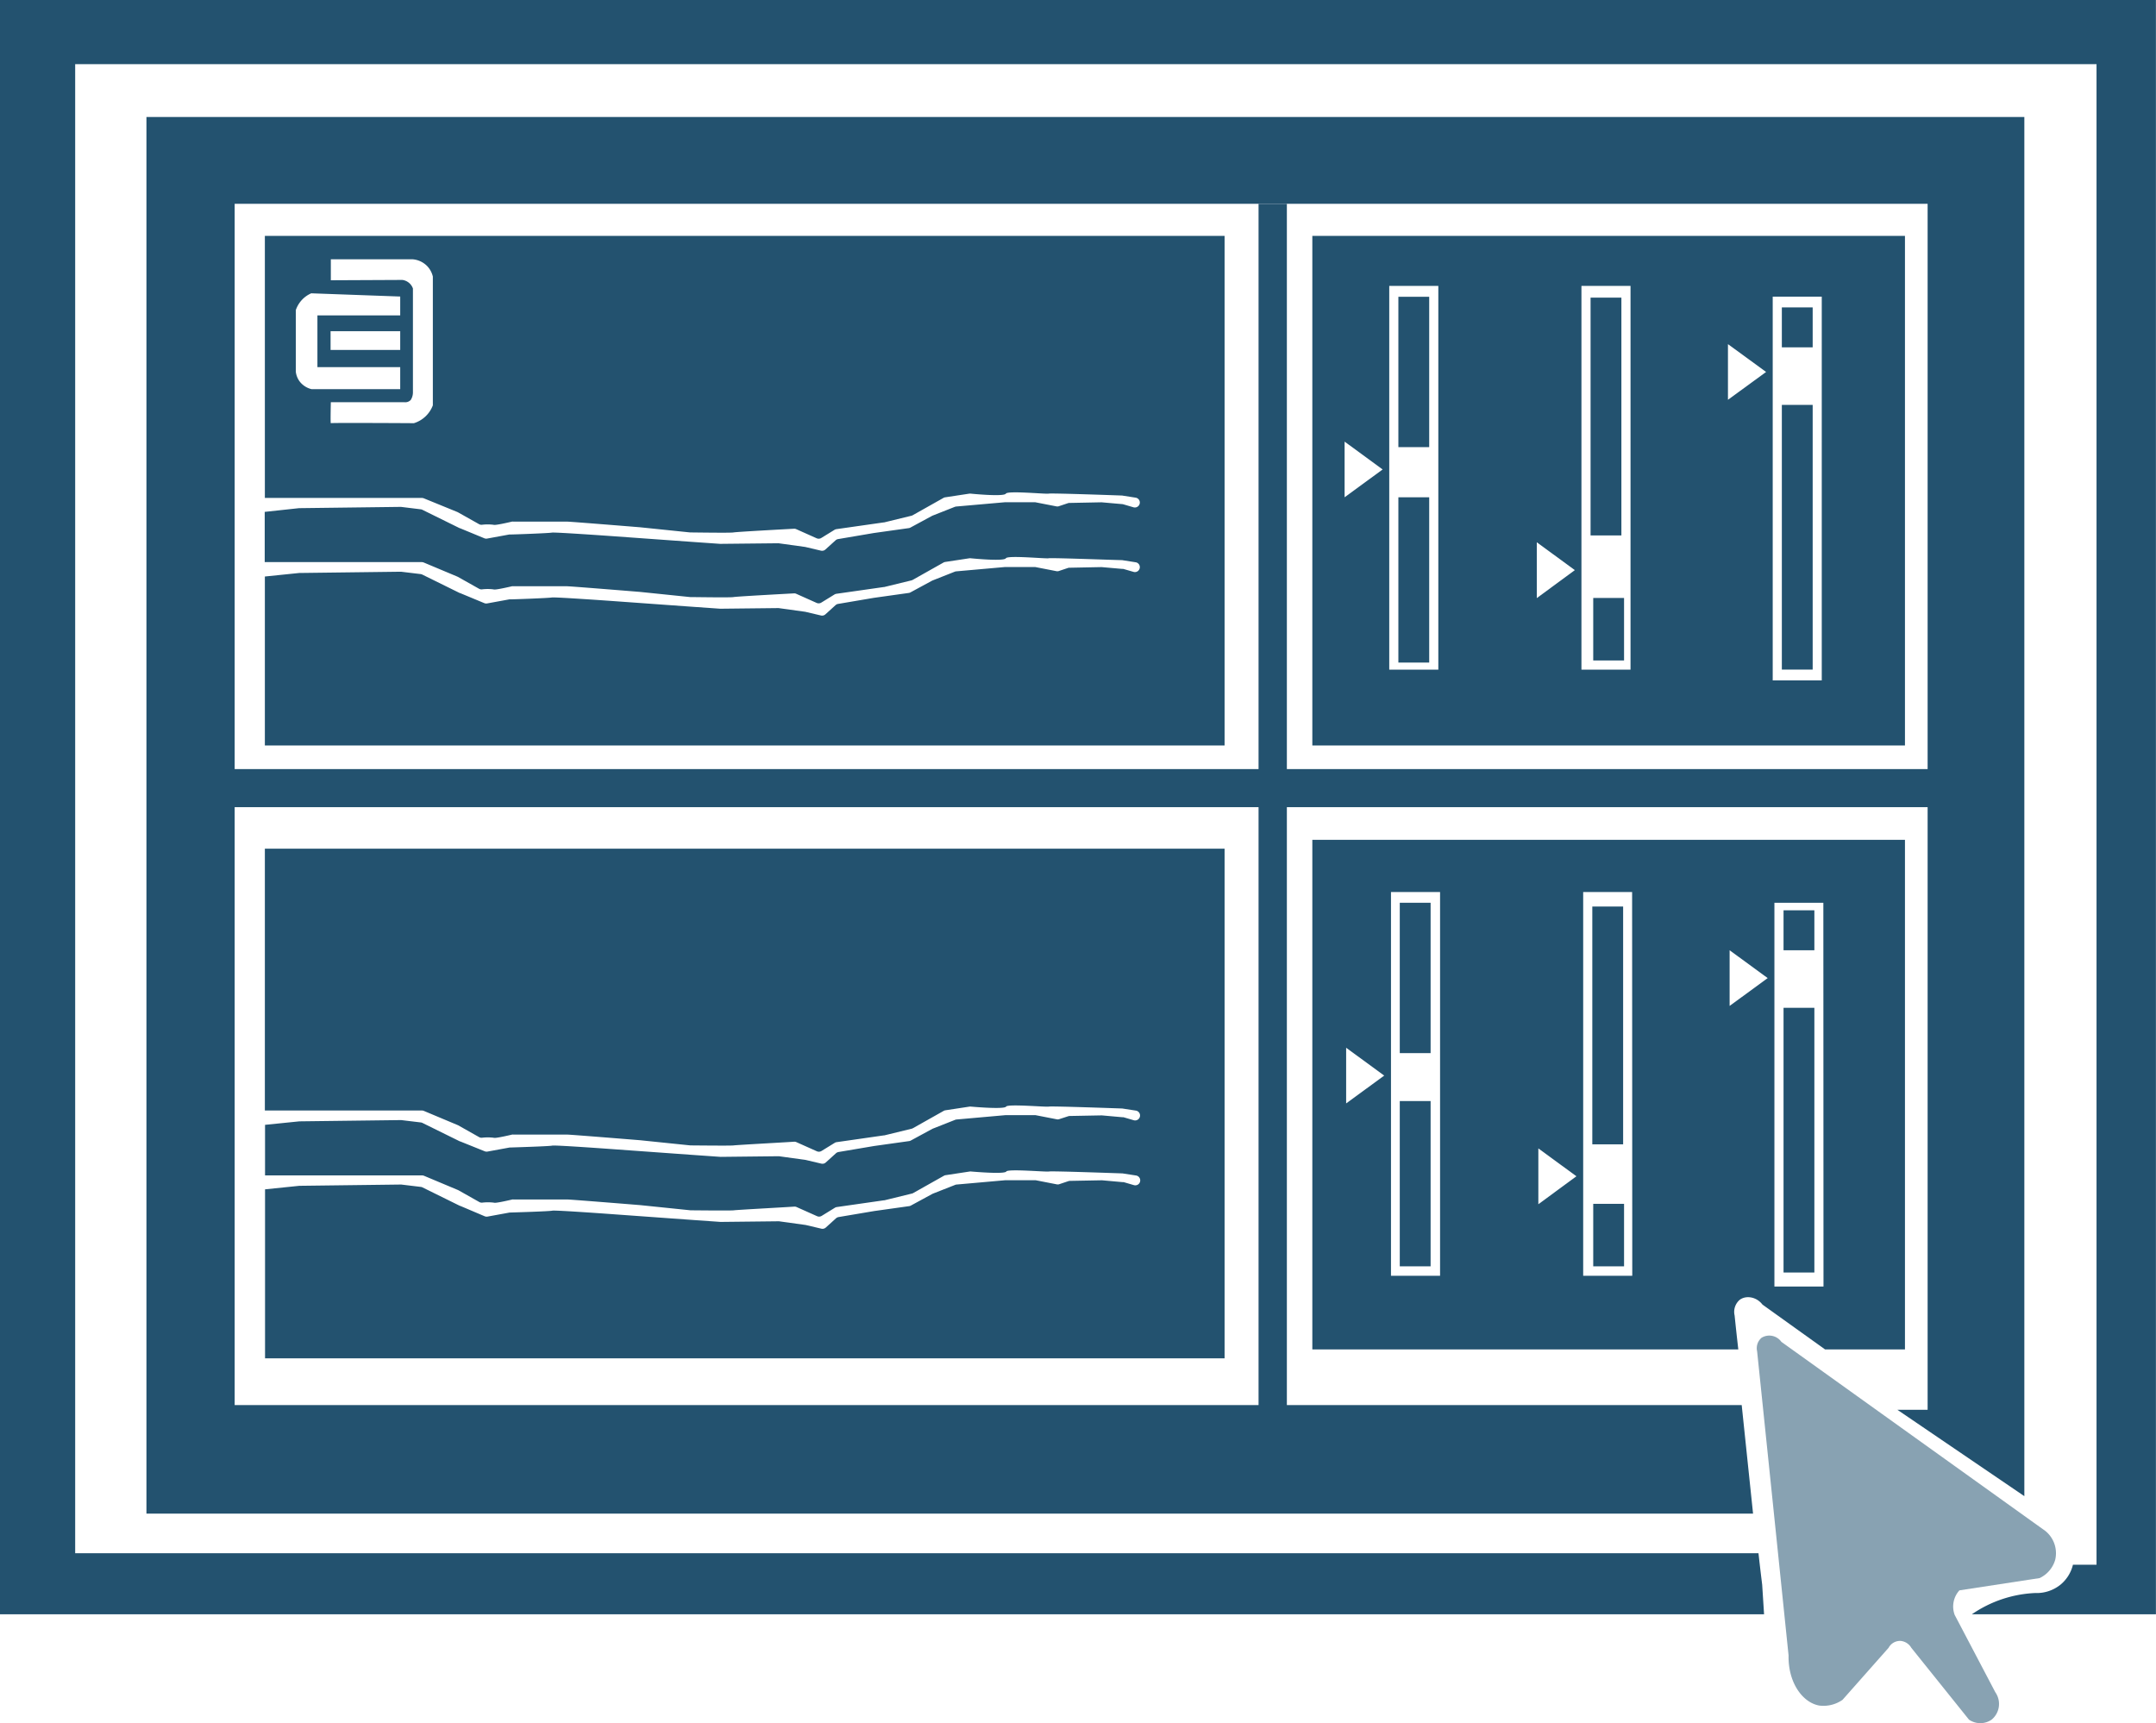
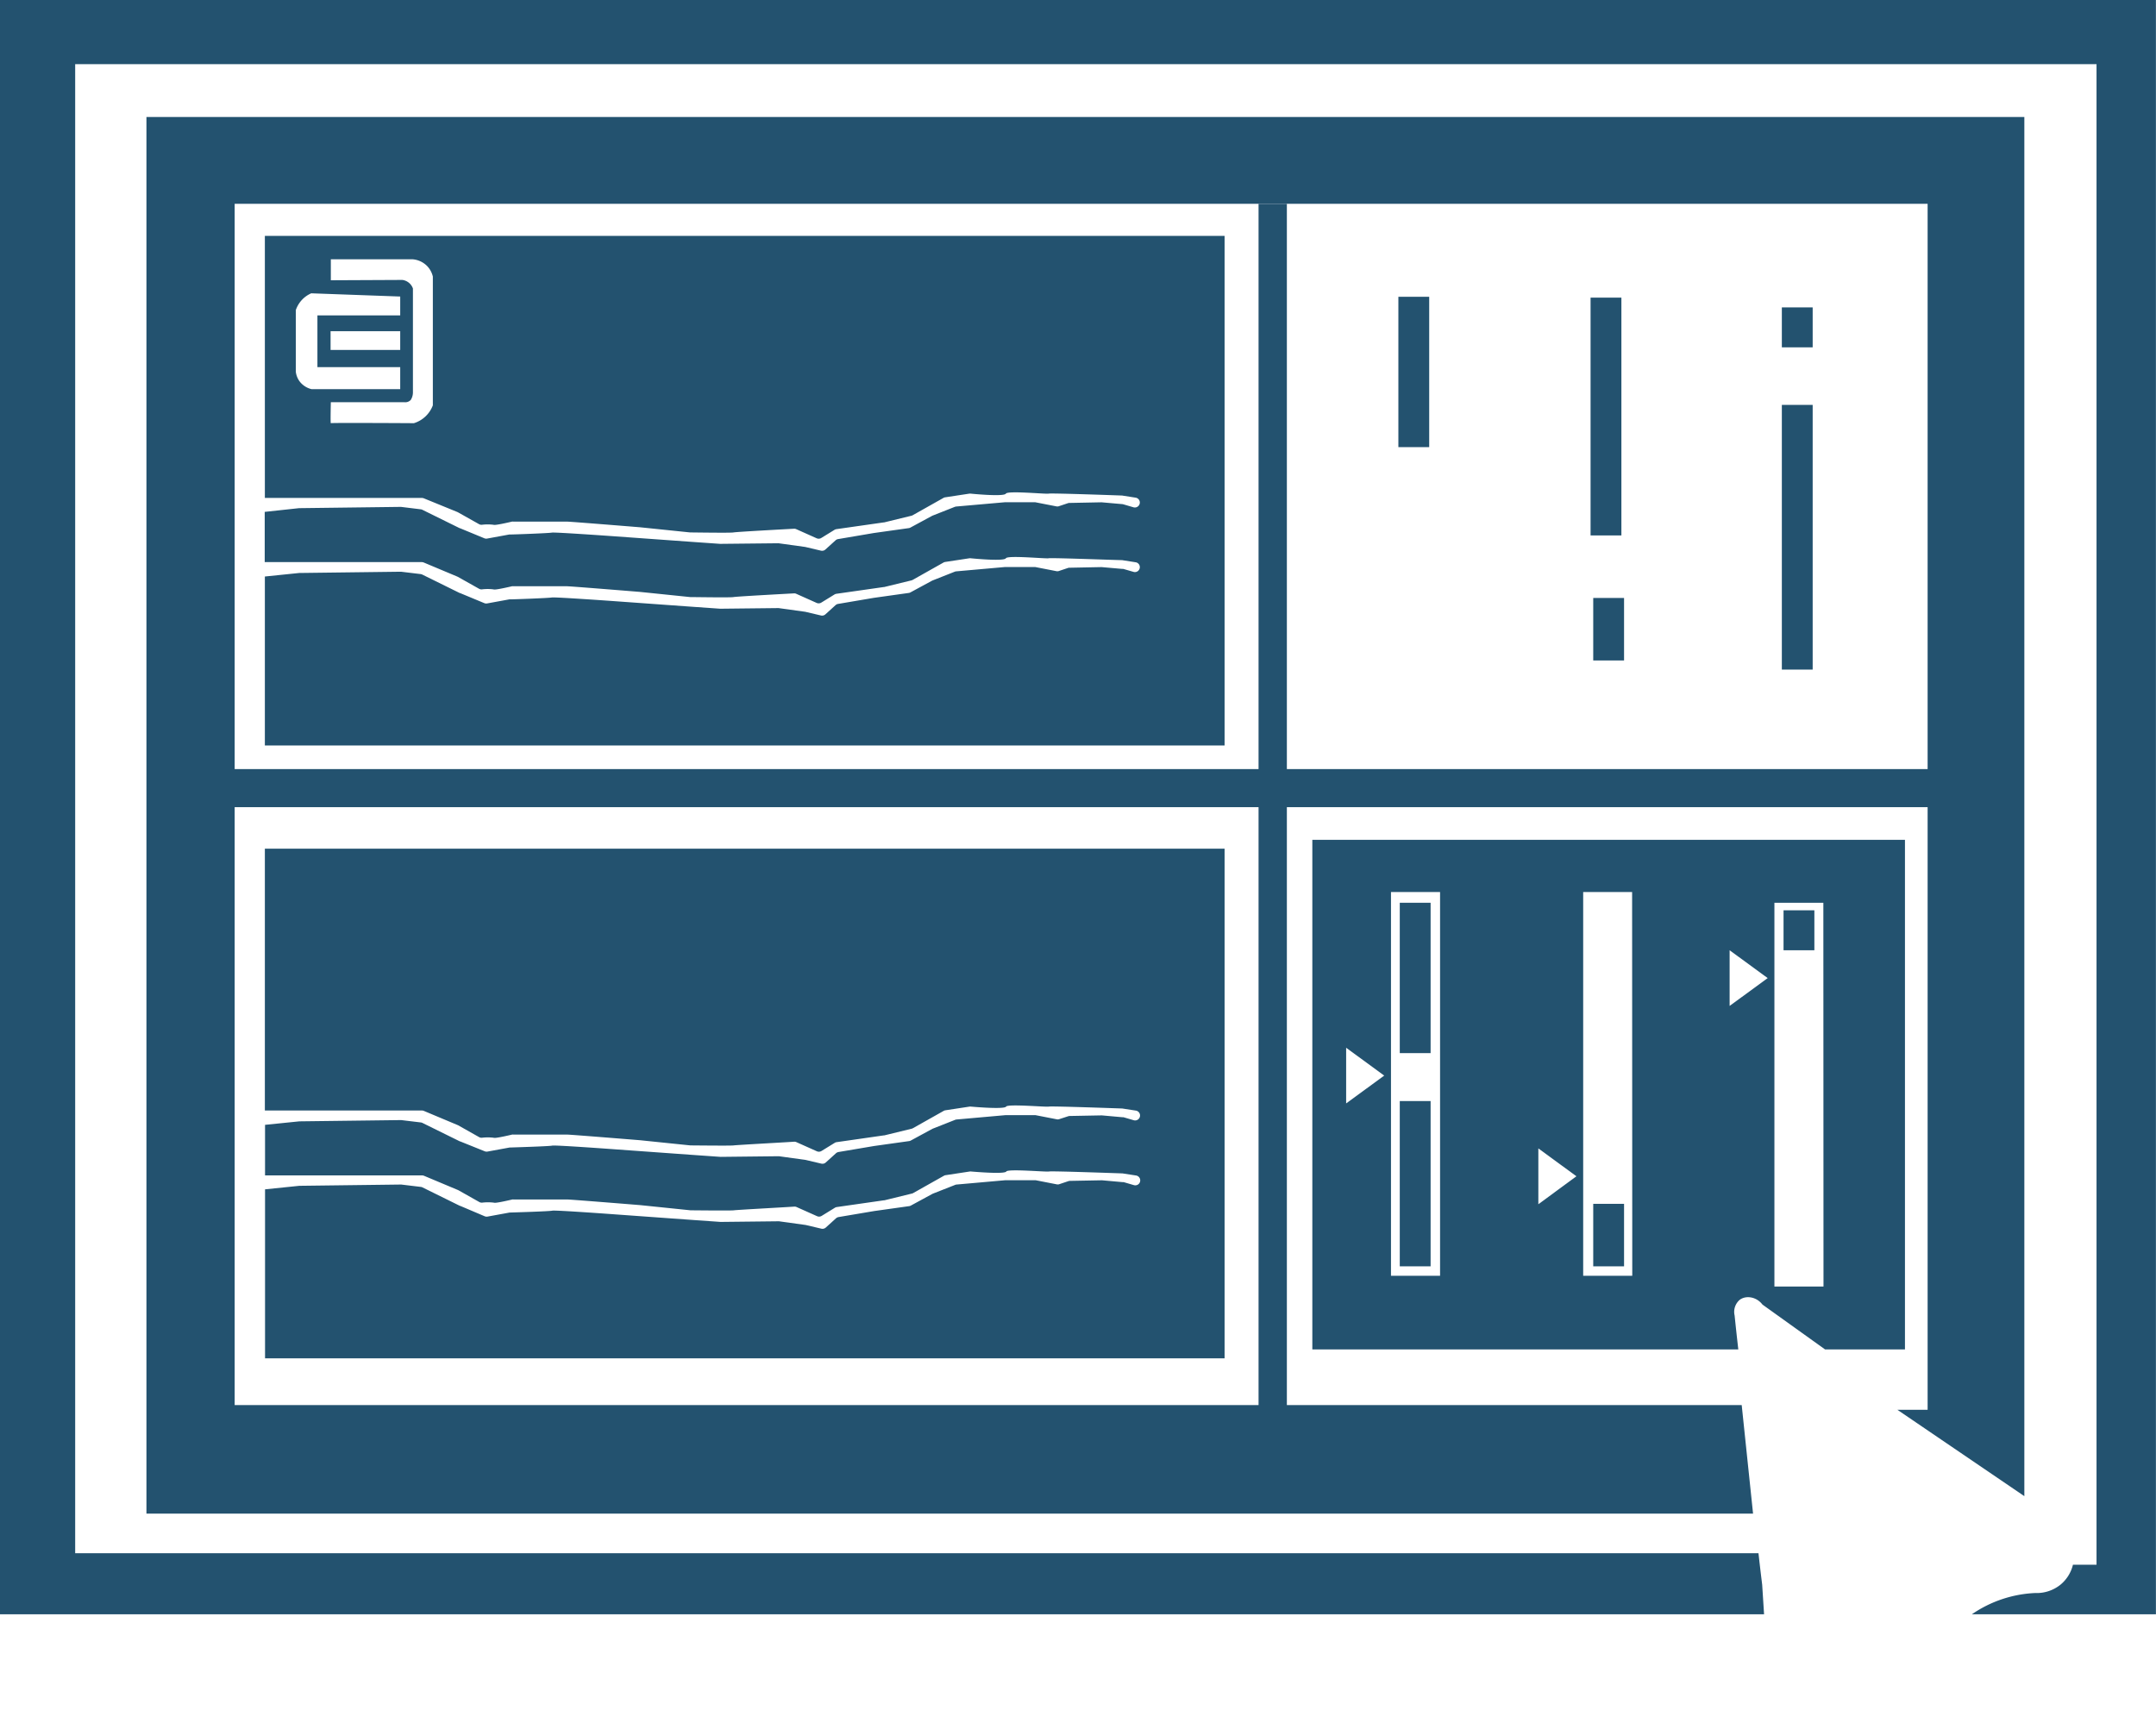
<svg xmlns="http://www.w3.org/2000/svg" viewBox="0 0 583.32 466.23">
  <defs>
    <style>.cls-1{fill:#23526f;}.cls-2{fill:#88a2b2;}</style>
  </defs>
  <g id="Layer_2" data-name="Layer 2">
    <path class="cls-1" d="M589.77,621.94l-.51-8q-.53-4.26-1-8.51H132.83V202.53H679.72v406h-6.38a10.07,10.07,0,0,1-3.32,5.36,10.26,10.26,0,0,1-6.89,2.3A32.71,32.71,0,0,0,646,621.94h49.79V185.17H112.49V621.94Z" transform="translate(-112.49 -185.17)" />
    <polygon class="cls-1" points="474.3 409.53 471.23 380.17 63.49 380.17 63.49 55.15 521.53 55.15 521.53 381.45 513.36 381.45 547.7 404.81 547.7 31.66 39.62 31.66 39.62 409.53 474.3 409.53" />
    <rect class="cls-1" x="340.51" y="55.15" width="7.66" height="337.53" />
    <rect class="cls-1" x="57.87" y="208.09" width="470.3" height="10.3" />
-     <path class="cls-2" d="M596.4,633.09q-4.24-41.16-8.51-82.3a3.71,3.71,0,0,1,1.2-3.66,4,4,0,0,1,5.36,1.1l71.4,51.15a7.74,7.74,0,0,1,2.68,7.85,7.88,7.88,0,0,1-4.21,4.92l-21.7,3.32a6.52,6.52,0,0,0-1.28,6.64l11,20.93a5.51,5.51,0,0,1-1,7.41,5.4,5.4,0,0,1-6.13,0L629.6,631a3.74,3.74,0,0,0-2.88-1.85,3.51,3.51,0,0,0-3.25,1.85L611,645.09a9,9,0,0,1-6.29,1.55C600.11,645.83,596.24,640.32,596.4,633.09Z" transform="translate(-112.49 -185.17)" />
    <path class="cls-1" d="M581.8,541.09q.47,4.59,1,9.19H467.55V412.4H627.89V550.28H606.27l-16.93-12.13c-1.66-2.17-4.51-2.54-6.17-1.28A4.28,4.28,0,0,0,581.8,541.09ZM502.11,426.53H488.83V530.36h13.28ZM487,476.19l-10.3-7.53v15.06Zm67.07-49.66H540.83V530.36h13.28ZM539,503.43l-10.3-7.54V511Zm66.81-74H592.57V533.26h13.28Zm-15.06,20.38-10.3-7.53v15.06Z" transform="translate(-112.49 -185.17)" />
-     <path class="cls-1" d="M627.89,386.87H467.55V249H627.89ZM501.64,262.53H488.36V366.36h13.28Zm-15.07,49.66-10.29-7.53v15.06Zm67.07-49.66H540.36V366.36h13.28Zm-15.07,76.9-10.29-7.54V347Zm66.81-74H592.11V369.26h13.27Zm-15.06,20.38L580,278.28v15.06Z" transform="translate(-112.49 -185.17)" />
    <rect class="cls-1" x="378.72" y="244.26" width="8.34" height="40.68" />
    <rect class="cls-1" x="378.72" y="297.91" width="8.34" height="44.72" />
-     <rect class="cls-1" x="430.81" y="245.28" width="8.34" height="64.34" />
    <rect class="cls-1" x="431.06" y="325.72" width="8.34" height="16.91" />
    <rect class="cls-1" x="482.55" y="246.3" width="8.34" height="10.81" />
-     <rect class="cls-1" x="482.55" y="272.68" width="8.34" height="71.62" />
    <rect class="cls-1" x="378.34" y="80.3" width="8.34" height="40.68" />
-     <rect class="cls-1" x="378.34" y="134.55" width="8.34" height="44.72" />
    <rect class="cls-1" x="430.34" y="80.53" width="8.34" height="64.34" />
    <rect class="cls-1" x="431.06" y="161.79" width="8.34" height="16.91" />
    <rect class="cls-1" x="482.09" y="83.17" width="8.34" height="10.81" />
    <rect class="cls-1" x="482.09" y="109.55" width="8.34" height="71.62" />
    <path class="cls-1" d="M184.15,414.79v70.85h42.5a1.29,1.29,0,0,1,.51.1l9.13,3.83.14.06,5.71,3.22a1.36,1.36,0,0,0,.74.16,13,13,0,0,1,3.18,0c.35.23,4.16-.66,5-.86a1.55,1.55,0,0,1,.31,0h14.52c1,0,19.79,1.53,19.79,1.53l13.6,1.4h.11c.83,0,10.79.12,11.61,0s14.11-.84,16.36-1a1.28,1.28,0,0,1,.61.12l5.53,2.47a1.35,1.35,0,0,0,1.25-.08l3.59-2.21a1.3,1.3,0,0,1,.51-.18l12.76-1.83.13,0,7.42-1.81a1.43,1.43,0,0,0,.34-.14l8.31-4.68a1.42,1.42,0,0,1,.45-.16l6.58-1a1.08,1.08,0,0,1,.31,0c1.21.11,9.08.77,9.55,0s10.89.17,11.57,0,18.41.47,19.68.51l.15,0,3.75.58a1.34,1.34,0,0,1,1,1.79v0a1.33,1.33,0,0,1-1.62.81l-2.77-.81a1.17,1.17,0,0,0-.26,0l-5.59-.5h-.14l-8.58.16a1.78,1.78,0,0,0-.39.07L399,488a1.31,1.31,0,0,1-.68,0l-5.65-1.1-.26,0h-7.93l-13.2,1.17a1.25,1.25,0,0,0-.37.09l-6,2.37-.15.06-5.84,3.17a1.2,1.2,0,0,1-.45.15l-9.47,1.33-9.65,1.63a1.44,1.44,0,0,0-.68.33l-2.76,2.5a1.34,1.34,0,0,1-1.21.31l-4.24-1h0l-7.22-1-.2,0-15.5.17h-.11l-7.27-.51-21.27-1.53s-16.17-1.19-17-1-10.26.47-11.31.51a.68.68,0,0,0-.2,0l-6,1.1a1.38,1.38,0,0,1-.75-.08L237,494l-.07,0-10.14-5a1.33,1.33,0,0,0-.43-.13l-5.31-.64h-.17l-27.26.34h-.12l-9.23.94h-.07v13.69h42.5a1.29,1.29,0,0,1,.51.1l9.13,3.83.14.06,5.71,3.22a1.36,1.36,0,0,0,.74.16,13,13,0,0,1,3.18,0c.35.23,4.16-.66,5-.86a1.55,1.55,0,0,1,.31,0h14.52c1,0,19.79,1.53,19.79,1.53l13.6,1.4h.11c.83,0,10.79.12,11.61,0s14.11-.84,16.36-1a1.28,1.28,0,0,1,.61.12l5.53,2.47a1.35,1.35,0,0,0,1.25-.08l3.59-2.21a1.3,1.3,0,0,1,.51-.18l12.76-1.83.13,0,7.42-1.82a1.09,1.09,0,0,0,.34-.13l8.31-4.68a1.42,1.42,0,0,1,.45-.16l6.58-1a1.08,1.08,0,0,1,.31,0c1.21.1,9.08.77,9.55,0s10.89.17,11.57,0,18.41.47,19.68.51l.15,0,3.75.58a1.34,1.34,0,0,1,1,1.79v0a1.33,1.33,0,0,1-1.62.81l-2.77-.81a1.17,1.17,0,0,0-.26,0l-5.59-.5h-.14l-8.58.16a1.78,1.78,0,0,0-.39.07l-2.54.85a1.31,1.31,0,0,1-.68,0l-5.65-1.1-.26,0h-7.93l-13.2,1.17a1.25,1.25,0,0,0-.37.09l-6,2.36-.15.07-5.84,3.17a1.2,1.2,0,0,1-.45.15l-9.47,1.33-9.65,1.63a1.44,1.44,0,0,0-.68.33l-2.76,2.5a1.34,1.34,0,0,1-1.21.31l-4.24-1h0l-7.22-1h-.2l-15.5.17h-.11l-7.27-.51-21.27-1.53s-16.17-1.19-17-1-10.26.47-11.31.5l-.2,0-6,1.1a1.38,1.38,0,0,1-.75-.08L237,511.44l-.07,0-10.14-5a1.33,1.33,0,0,0-.43-.13l-5.31-.64h-.17l-27.26.34h-.12l-9.23.95h-.07v45.73H443.81V414.79Z" transform="translate(-112.49 -185.17)" />
    <path class="cls-1" d="M443.81,249V386.87H184.15V341.15h.07l9.23-.95h.12l27.26-.34H221l5.31.64a1.64,1.64,0,0,1,.43.13l10.14,5,.07,0,6.58,2.73a1.29,1.29,0,0,0,.75.08l6-1.1.2,0c1,0,10.5-.35,11.31-.51s17,1,17,1l21.27,1.53,7.27.51h.11l15.5-.17.2,0,7.22,1h0l4.24,1a1.34,1.34,0,0,0,1.21-.31l2.76-2.5a1.34,1.34,0,0,1,.68-.32l9.65-1.64,9.47-1.33a1.2,1.2,0,0,0,.45-.15l5.84-3.16.15-.07,6-2.37a1.66,1.66,0,0,1,.37-.09l13.2-1.17h7.93l.26,0,5.65,1.1a1.31,1.31,0,0,0,.68,0l2.54-.85a1.32,1.32,0,0,1,.39-.06l8.58-.17h.14l5.59.49a1.19,1.19,0,0,1,.26,0l2.77.8a1.32,1.32,0,0,0,1.62-.81v0a1.33,1.33,0,0,0-1-1.78l-3.75-.59-.15,0c-1.27,0-19-.67-19.68-.5s-11.06-.85-11.57,0-8.34.12-9.55,0a1.08,1.08,0,0,0-.31,0l-6.58,1a1.42,1.42,0,0,0-.45.16l-8.31,4.68a1.43,1.43,0,0,1-.34.14l-7.42,1.81-.13,0-12.76,1.82a1.48,1.48,0,0,0-.51.18l-3.59,2.21a1.35,1.35,0,0,1-1.25.08l-5.53-2.47a1.17,1.17,0,0,0-.61-.11c-2.25.12-15.58.84-16.36,1s-10.78,0-11.61,0h-.11l-13.6-1.4s-18.77-1.53-19.79-1.53H251.33a1.06,1.06,0,0,0-.31,0c-.8.19-4.61,1.08-5,.85a12.62,12.62,0,0,0-3.18,0,1.37,1.37,0,0,1-.74-.17l-5.71-3.21-.14-.07-9.13-3.83a1.49,1.49,0,0,0-.51-.1h-42.5V323.66h.07l9.23-1h.12l27.26-.34H221l5.31.65a1.32,1.32,0,0,1,.43.12l10.14,5,.07,0,6.58,2.72a1.29,1.29,0,0,0,.75.08l6-1.1.2,0c1,0,10.5-.35,11.31-.51s17,1,17,1l21.27,1.53,7.27.51h.11l15.5-.16a.66.66,0,0,1,.2,0l7.22,1h0l4.24,1a1.34,1.34,0,0,0,1.21-.31l2.76-2.5a1.34,1.34,0,0,1,.68-.32l9.65-1.64,9.47-1.33a1.2,1.2,0,0,0,.45-.15l5.84-3.16.15-.07,6-2.37a2.49,2.49,0,0,1,.37-.09l13.2-1.16h7.93l.26,0,5.65,1.1a1.31,1.31,0,0,0,.68,0l2.54-.85a1.32,1.32,0,0,1,.39-.06l8.58-.17h.14l5.59.49a1.19,1.19,0,0,1,.26.05l2.77.81a1.34,1.34,0,0,0,1.62-.82v0a1.33,1.33,0,0,0-1-1.78l-3.75-.59h-.15c-1.27-.05-19-.68-19.68-.51s-11.06-.85-11.57,0-8.34.12-9.55,0a1.61,1.61,0,0,0-.31,0l-6.58,1a1.42,1.42,0,0,0-.45.16l-8.31,4.68a1.43,1.43,0,0,1-.34.14l-7.42,1.81-.13,0-12.76,1.82a1.48,1.48,0,0,0-.51.18l-3.59,2.21a1.35,1.35,0,0,1-1.25.08l-5.53-2.47a1.28,1.28,0,0,0-.61-.11c-2.25.12-15.58.84-16.36,1s-10.78,0-11.61,0h-.11l-13.6-1.4s-18.77-1.53-19.79-1.53H251.33a1.06,1.06,0,0,0-.31,0c-.8.19-4.61,1.08-5,.86a12.54,12.54,0,0,0-3.18,0,1.37,1.37,0,0,1-.74-.17l-5.71-3.21-.14-.07L227.16,320a1.49,1.49,0,0,0-.51-.1h-42.5V249ZM221.32,260.91a3.5,3.5,0,0,1,2.89,2.32h0v28.06h0a3.79,3.79,0,0,1-.59,2.09A2,2,0,0,1,222,294H202s-.14,5.81,0,5.67,22.48,0,22.48,0a8,8,0,0,0,5.12-4.83V260A6.07,6.07,0,0,0,228,257.1a6.19,6.19,0,0,0-3.81-1.77H202V261Zm-24.62,3.62a7.67,7.67,0,0,0-2.42,1.67,7.77,7.77,0,0,0-1.76,2.88v16.64a5.5,5.5,0,0,0,1,2.6,5.73,5.73,0,0,0,3.25,2.14h24v-5.95h-22.4v-14h22.4v-5.11Zm24.07,10.25H201.93v5.08h18.84Z" transform="translate(-112.49 -185.17)" />
  </g>
</svg>